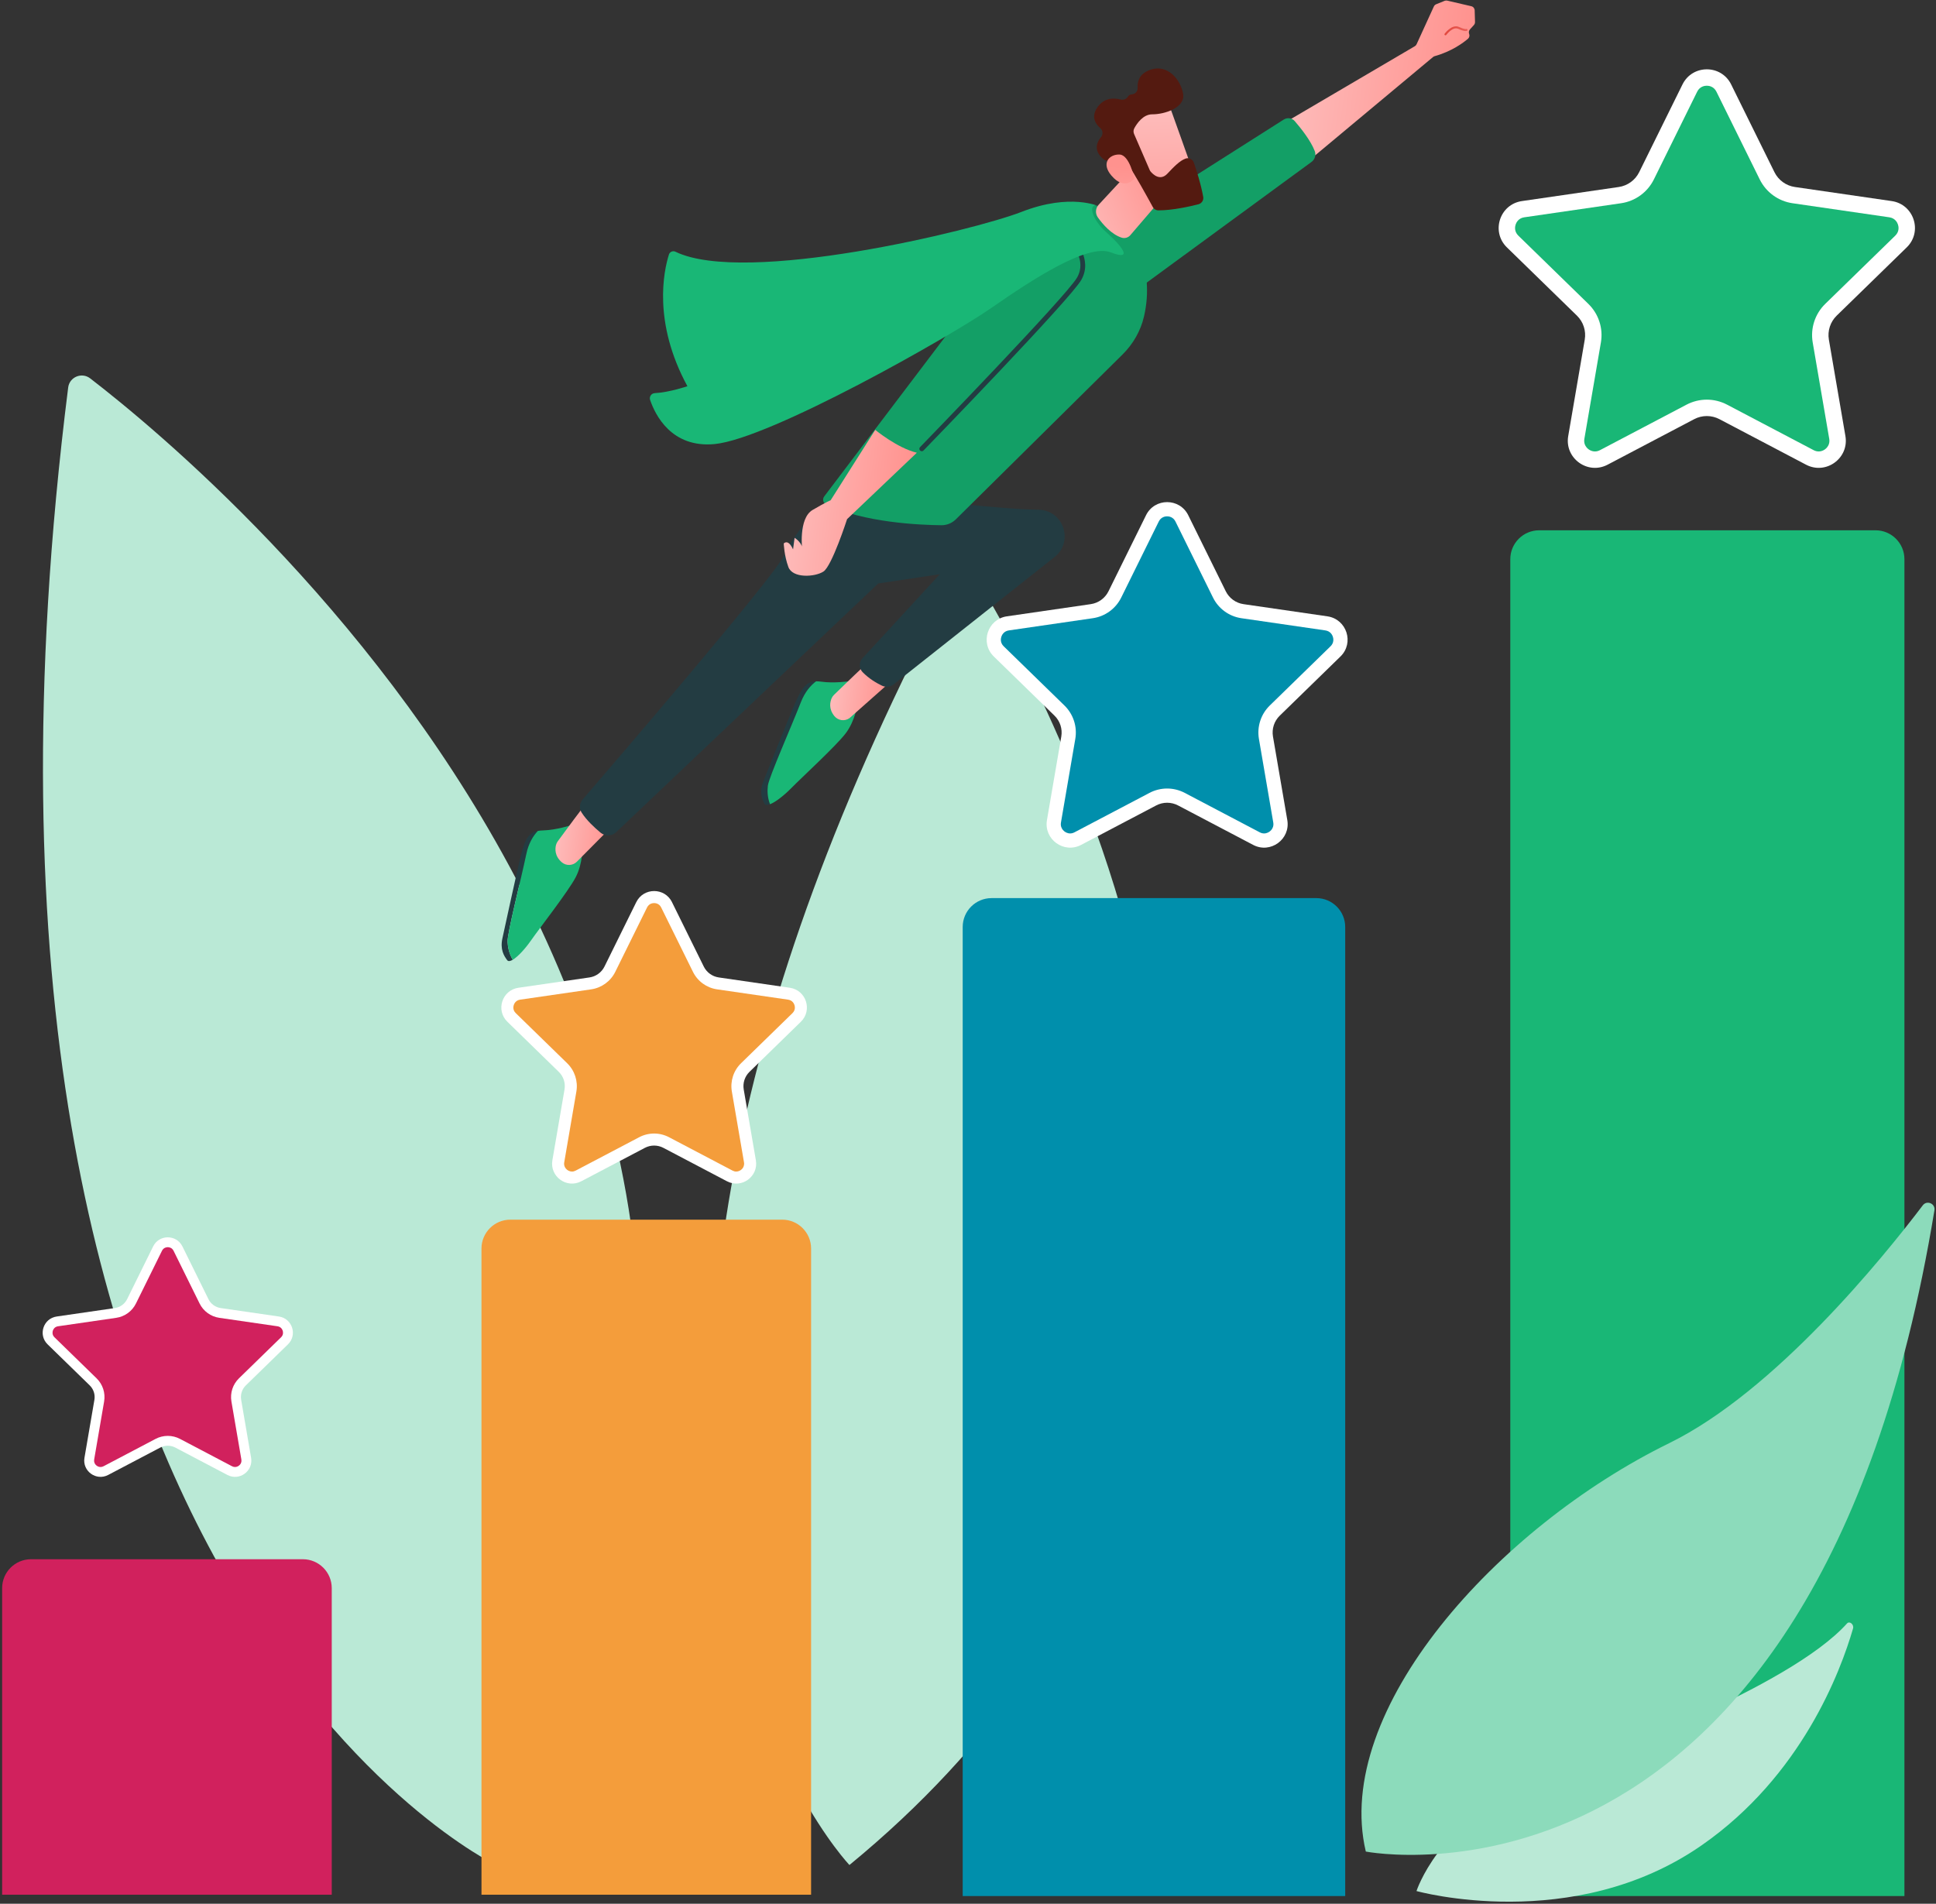
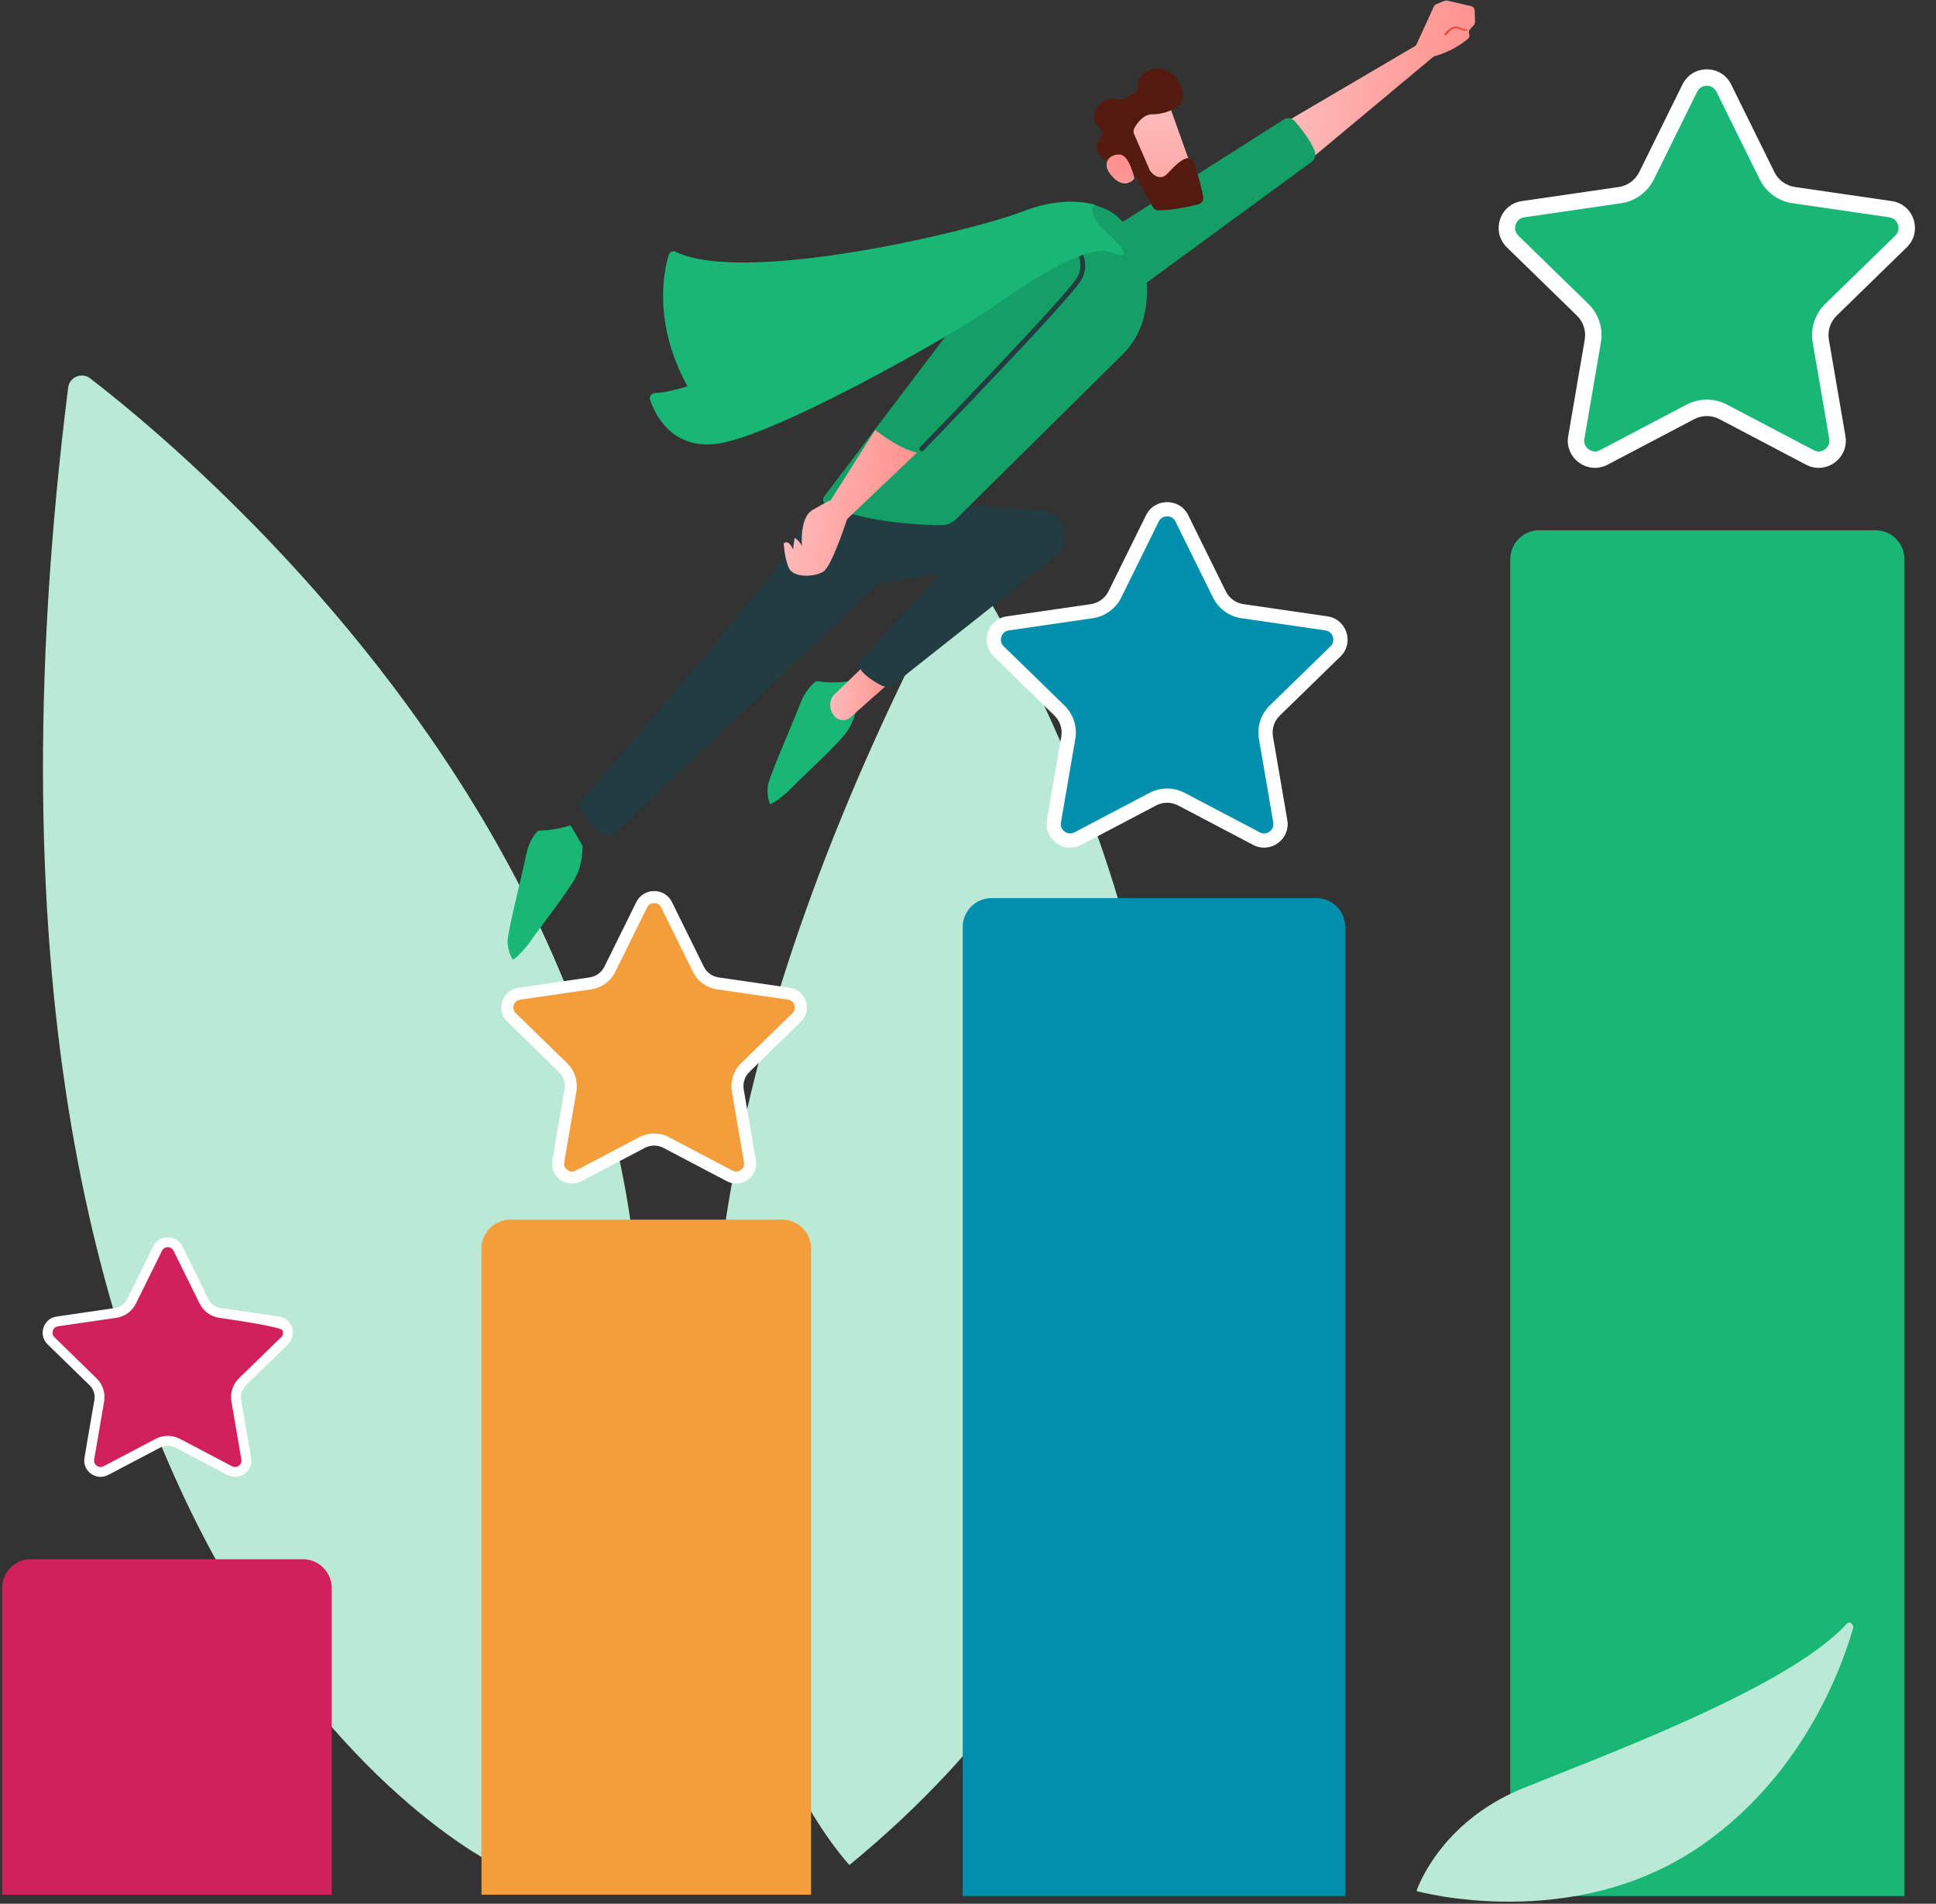
<svg xmlns="http://www.w3.org/2000/svg" width="363" height="357" viewBox="0 0 363 357" fill="none">
  <rect x="0" y="0" width="363" height="357" fill="#333333" stroke="none" />
  <path d="M16.907 70.953C41.009 89.501 176.861 203.16 93.103 349.798C93.103 349.798 -15.595 297.995 12.783 72.663C13.031 70.692 15.332 69.742 16.907 70.953Z" fill="#BAE9D6" />
  <path d="M182.835 108.029C196.211 129.797 268.878 259.656 159.27 349.734C159.27 349.734 89.424 276.559 179.087 108.139C179.871 106.666 181.961 106.607 182.835 108.031V108.029Z" fill="#BAE9D6" />
  <path d="M288.598 99.442H351.662C354.652 99.442 357.079 101.869 357.079 104.858V355.558H283.18V104.858C283.18 101.869 285.607 99.442 288.597 99.442H288.598Z" fill="#19B776" />
  <path d="M265.591 354.617C265.591 354.617 269.724 341.819 285.462 335.385C300.066 329.416 335.434 316.503 346.315 304.44C346.797 303.906 347.663 304.633 347.443 305.39C345.09 313.512 337.752 333.055 319.051 346.047C294.936 362.802 265.59 354.617 265.59 354.617H265.591Z" fill="#BAE9D6" />
-   <path d="M362.705 226.964C362.911 225.71 361.295 225.011 360.526 226.024C353.097 235.82 332.816 260.897 312.974 270.629C280.666 286.473 249.828 320.719 256.091 347.214C256.091 347.214 340.229 363.681 362.705 226.964Z" fill="#8CDBBB" />
  <path d="M185.923 168.417H246.812C249.801 168.417 252.228 170.844 252.228 173.834V355.558H180.505V173.834C180.505 170.844 182.932 168.417 185.921 168.417H185.923Z" fill="#008FAC" />
  <path d="M95.696 228.715H146.664C149.653 228.715 152.08 231.142 152.08 234.132V355.302H90.278V234.132C90.278 231.142 92.705 228.715 95.694 228.715H95.696Z" fill="#F49D3B" />
  <path d="M324.593 15.838L332.708 32.283C333.449 33.785 334.883 34.827 336.542 35.068L354.691 37.705C358.866 38.312 360.533 43.444 357.513 46.389L344.381 59.19C343.181 60.36 342.633 62.045 342.916 63.697L346.016 81.772C346.729 85.931 342.364 89.102 338.629 87.139L322.397 78.605C320.914 77.825 319.142 77.825 317.659 78.605L301.427 87.139C297.692 89.102 293.326 85.931 294.04 81.772L297.14 63.697C297.423 62.046 296.876 60.36 295.675 59.19L282.543 46.389C279.521 43.444 281.188 38.312 285.366 37.705L303.514 35.068C305.171 34.827 306.605 33.785 307.348 32.283L315.464 15.838C317.332 12.054 322.727 12.054 324.595 15.838H324.593Z" fill="white" />
  <path d="M340.998 84.659C340.682 84.659 340.366 84.578 340.059 84.417L323.827 75.883C322.66 75.269 321.345 74.945 320.027 74.945C318.708 74.945 317.393 75.269 316.226 75.883L299.994 84.417C299.688 84.578 299.373 84.659 299.055 84.659C298.472 84.659 297.889 84.381 297.495 83.914C297.228 83.598 296.938 83.059 297.069 82.291L300.169 64.217C300.623 61.568 299.745 58.865 297.819 56.988L284.688 44.188C283.878 43.398 284.062 42.48 284.177 42.121C284.293 41.763 284.685 40.912 285.804 40.749L303.952 38.111C306.612 37.725 308.912 36.054 310.102 33.643L318.218 17.199C318.717 16.184 319.649 16.074 320.025 16.074C320.402 16.074 321.332 16.184 321.833 17.199L329.949 33.643C331.139 36.054 333.437 37.724 336.099 38.111L354.247 40.749C355.366 40.911 355.757 41.762 355.874 42.121C355.99 42.479 356.174 43.398 355.363 44.188L342.231 56.988C340.306 58.865 339.428 61.568 339.882 64.217L342.982 82.291C343.113 83.059 342.822 83.597 342.556 83.914C342.162 84.381 341.579 84.659 340.996 84.659H340.998Z" fill="#19B776" />
  <path d="M222.795 96.619L229.832 110.877C230.475 112.179 231.717 113.083 233.155 113.292L248.89 115.578C252.511 116.105 253.957 120.554 251.337 123.108L239.951 134.207C238.911 135.222 238.435 136.682 238.682 138.115L241.37 153.786C241.989 157.393 238.204 160.143 234.966 158.439L220.892 151.041C219.605 150.364 218.069 150.364 216.783 151.041L202.709 158.439C199.47 160.141 195.685 157.391 196.304 153.786L198.993 138.115C199.238 136.682 198.763 135.222 197.724 134.207L186.338 123.108C183.718 120.554 185.164 116.105 188.785 115.578L204.519 113.292C205.957 113.083 207.2 112.179 207.843 110.877L214.88 96.619C216.499 93.338 221.177 93.338 222.797 96.619H222.795Z" fill="white" />
  <path d="M237.019 156.29C236.744 156.29 236.471 156.219 236.204 156.079L222.13 148.68C221.118 148.148 219.978 147.867 218.835 147.867C217.692 147.867 216.552 148.148 215.539 148.68L201.465 156.079C201.2 156.219 200.925 156.29 200.652 156.29C200.147 156.29 199.64 156.048 199.3 155.644C199.068 155.369 198.816 154.903 198.93 154.237L201.618 138.565C202.012 136.268 201.251 133.924 199.581 132.297L188.195 121.198C187.493 120.514 187.653 119.718 187.753 119.407C187.854 119.096 188.194 118.359 189.164 118.217L204.899 115.93C207.205 115.595 209.198 114.147 210.23 112.057L217.267 97.8C217.701 96.921 218.508 96.825 218.833 96.825C219.159 96.825 219.967 96.921 220.4 97.8L227.437 112.057C228.469 114.148 230.462 115.595 232.768 115.93L248.503 118.217C249.473 118.357 249.812 119.096 249.914 119.407C250.014 119.718 250.174 120.514 249.471 121.198L238.086 132.297C236.416 133.924 235.655 136.267 236.049 138.565L238.737 154.237C238.851 154.901 238.599 155.369 238.367 155.644C238.025 156.048 237.52 156.29 237.015 156.29H237.019Z" fill="#008FAC" />
  <path d="M125.997 169.177L131.955 181.248C132.499 182.351 133.551 183.117 134.77 183.294L148.092 185.229C151.157 185.674 152.382 189.441 150.164 191.604L140.524 201.001C139.644 201.86 139.242 203.097 139.449 204.308L141.725 217.575C142.249 220.628 139.045 222.957 136.303 221.515L124.388 215.252C123.299 214.679 121.998 214.679 120.909 215.252L108.994 221.515C106.252 222.957 103.047 220.628 103.571 217.575L105.847 204.308C106.055 203.095 105.653 201.858 104.772 201.001L95.133 191.604C92.915 189.442 94.138 185.675 97.204 185.229L110.527 183.294C111.744 183.117 112.797 182.351 113.341 181.248L119.299 169.177C120.67 166.398 124.632 166.398 126.003 169.177H125.997Z" fill="white" />
  <path d="M138.039 219.696C137.808 219.696 137.576 219.635 137.351 219.517L125.436 213.254C124.578 212.803 123.614 212.565 122.645 212.565C121.676 212.565 120.713 212.803 119.855 213.254L107.94 219.517C107.715 219.635 107.483 219.696 107.251 219.696C106.824 219.696 106.395 219.491 106.107 219.149C105.911 218.917 105.698 218.522 105.795 217.957L108.07 204.69C108.404 202.744 107.759 200.761 106.345 199.383L96.706 189.986C96.111 189.407 96.246 188.732 96.332 188.469C96.418 188.207 96.704 187.582 97.526 187.461L110.848 185.526C112.801 185.242 114.488 184.017 115.362 182.247L121.32 170.175C121.687 169.431 122.371 169.35 122.647 169.35C122.923 169.35 123.606 169.43 123.973 170.175L129.932 182.247C130.805 184.017 132.493 185.242 134.445 185.526L147.767 187.461C148.589 187.581 148.877 188.205 148.962 188.469C149.047 188.732 149.181 189.406 148.588 189.986L138.948 199.383C137.534 200.761 136.891 202.744 137.223 204.69L139.499 217.957C139.595 218.52 139.382 218.916 139.187 219.149C138.897 219.492 138.47 219.696 138.042 219.696H138.039Z" fill="#F49D3B" />
  <path d="M34.205 233.735L39.083 243.62C39.529 244.523 40.391 245.149 41.386 245.293L52.295 246.879C54.805 247.243 55.808 250.328 53.992 252.099L46.098 259.792C45.377 260.496 45.048 261.509 45.218 262.501L47.081 273.365C47.51 275.866 44.886 277.771 42.641 276.591L32.883 271.461C31.992 270.992 30.927 270.992 30.035 271.461L20.278 276.591C18.033 277.771 15.409 275.864 15.838 273.365L17.701 262.501C17.871 261.508 17.541 260.494 16.82 259.792L8.927 252.099C7.111 250.328 8.114 247.243 10.624 246.879L21.532 245.293C22.529 245.149 23.391 244.523 23.836 243.62L28.714 233.735C29.837 231.461 33.08 231.461 34.203 233.735H34.205Z" fill="white" />
-   <path d="M44.067 275.102C43.876 275.102 43.686 275.052 43.502 274.956L33.745 269.826C33.043 269.457 32.253 269.262 31.46 269.262C30.667 269.262 29.877 269.456 29.175 269.826L19.418 274.956C19.234 275.052 19.044 275.102 18.853 275.102C18.502 275.102 18.152 274.934 17.915 274.654C17.755 274.464 17.58 274.14 17.659 273.679L19.522 262.814C19.796 261.221 19.267 259.597 18.11 258.47L10.216 250.776C9.73 250.301 9.84 249.749 9.909 249.534C9.979 249.318 10.215 248.807 10.888 248.709L21.796 247.124C23.395 246.892 24.777 245.888 25.492 244.438L30.37 234.554C30.672 233.944 31.231 233.878 31.457 233.878C31.684 233.878 32.243 233.944 32.544 234.554L37.422 244.438C38.138 245.887 39.52 246.892 41.118 247.124L52.027 248.709C52.7 248.807 52.936 249.319 53.005 249.534C53.075 249.749 53.185 250.301 52.698 250.776L44.805 258.47C43.647 259.598 43.12 261.222 43.392 262.814L45.255 273.679C45.334 274.14 45.16 274.464 44.999 274.654C44.762 274.934 44.412 275.102 44.061 275.102H44.067Z" fill="#D1215D" />
+   <path d="M44.067 275.102C43.876 275.102 43.686 275.052 43.502 274.956L33.745 269.826C33.043 269.457 32.253 269.262 31.46 269.262C30.667 269.262 29.877 269.456 29.175 269.826L19.418 274.956C19.234 275.052 19.044 275.102 18.853 275.102C18.502 275.102 18.152 274.934 17.915 274.654C17.755 274.464 17.58 274.14 17.659 273.679L19.522 262.814C19.796 261.221 19.267 259.597 18.11 258.47L10.216 250.776C9.73 250.301 9.84 249.749 9.909 249.534C9.979 249.318 10.215 248.807 10.888 248.709L21.796 247.124C23.395 246.892 24.777 245.888 25.492 244.438L30.37 234.554C30.672 233.944 31.231 233.878 31.457 233.878C31.684 233.878 32.243 233.944 32.544 234.554L37.422 244.438C38.138 245.887 39.52 246.892 41.118 247.124C52.7 248.807 52.936 249.319 53.005 249.534C53.075 249.749 53.185 250.301 52.698 250.776L44.805 258.47C43.647 259.598 43.12 261.222 43.392 262.814L45.255 273.679C45.334 274.14 45.16 274.464 44.999 274.654C44.762 274.934 44.412 275.102 44.061 275.102H44.067Z" fill="#D1215D" />
  <path d="M5.819 292.394H56.786C59.776 292.394 62.203 294.821 62.203 297.811V355.302H0.4V297.811C0.4 294.821 2.827 292.394 5.817 292.394H5.819Z" fill="#D1215D" />
-   <path d="M98.681 160.166C99.113 158.101 99.988 156.723 100.847 155.818C99.227 156.12 98.489 157.197 97.718 160.238C96.801 163.854 94.715 173.697 94.22 175.871C93.726 178.044 94.491 179.242 95.095 180.052C95.294 180.319 95.671 180.257 96.142 179.978C95.417 178.747 95.219 177.563 95.168 176.602C95.089 175.088 97.675 164.978 98.68 160.166H98.681Z" fill="#233C42" />
  <path d="M109.223 158.626L106.987 154.77C106.987 154.77 104.233 155.661 101.866 155.72C101.489 155.73 101.154 155.762 100.847 155.82C99.988 156.723 99.113 158.1 98.682 160.167C97.677 164.979 95.09 175.089 95.169 176.604C95.22 177.565 95.417 178.748 96.144 179.979C97.104 179.413 98.465 177.928 99.553 176.37C101.174 174.049 106.54 167.17 107.935 164.521C109.33 161.872 109.223 158.629 109.223 158.629V158.626Z" fill="#19B776" />
-   <path d="M150.161 131.695C150.928 129.729 152.02 128.515 153.016 127.765C151.367 127.795 150.461 128.736 149.199 131.606C147.697 135.021 144.01 144.382 143.163 146.444C142.316 148.507 142.872 149.815 143.335 150.712C143.487 151.007 143.868 151.01 144.38 150.813C143.868 149.478 143.869 148.279 143.978 147.323C144.149 145.817 148.373 136.274 150.161 131.695Z" fill="#233C42" />
  <path d="M160.811 131.92L159.243 127.747C159.243 127.747 156.379 128.17 154.035 127.836C153.663 127.783 153.327 127.76 153.014 127.765C152.017 128.514 150.926 129.729 150.16 131.695C148.373 136.274 144.149 145.817 143.976 147.323C143.868 148.279 143.867 149.479 144.378 150.813C145.42 150.412 147.006 149.173 148.337 147.818C150.321 145.797 156.751 139.9 158.565 137.519C160.38 135.137 160.811 131.92 160.811 131.92Z" fill="#19B776" />
  <path d="M241.684 22.528L265.278 8.668C265.425 8.582 265.54 8.455 265.609 8.301L268.847 1.217C268.934 1.025 269.091 0.875 269.287 0.796L270.865 0.157C271.022 0.092 271.195 0.079 271.361 0.118L275.867 1.166C276.23 1.25 276.491 1.569 276.502 1.943L276.565 4.125C276.572 4.338 276.495 4.544 276.352 4.701L275.622 5.505C275.413 5.736 275.351 6.065 275.465 6.356C275.591 6.681 275.502 7.049 275.237 7.276C274.37 8.018 272.222 9.629 269.003 10.531C268.893 10.562 268.788 10.615 268.7 10.689L246.708 29.039C246.353 29.335 245.822 29.28 245.536 28.917L241.455 23.747C241.145 23.356 241.254 22.781 241.684 22.529V22.528Z" fill="url(#paint0_linear_85_8765)" />
  <path d="M206.904 43.891L240.711 22.415C241.376 21.993 242.25 22.117 242.764 22.712C243.897 24.022 245.765 26.36 246.517 28.33C246.797 29.065 246.548 29.897 245.914 30.361L210.44 56.342L206.904 43.889V43.891Z" fill="#139F66" />
-   <path d="M110.35 150.111C109.795 150.668 105.516 156.486 104.589 157.748C104.433 157.96 104.317 158.196 104.253 158.45C104.074 159.146 103.967 160.506 105.322 161.687C106.152 162.409 107.4 162.364 108.175 161.582L115.535 154.159L110.35 150.111Z" fill="url(#paint1_linear_85_8765)" />
  <path d="M163.332 123.709C162.693 124.167 157.509 129.197 156.388 130.287C156.199 130.471 156.046 130.684 155.939 130.924C155.648 131.581 155.317 132.903 156.457 134.293C157.156 135.143 158.395 135.305 159.288 134.663L167.058 127.777L163.331 123.709H163.332Z" fill="url(#paint2_linear_85_8765)" />
  <path d="M175.695 95.242C175.925 93.501 185.836 95.441 194.729 95.588C199.399 95.664 201.393 101.556 197.731 104.456L167.58 128.32C166.949 128.82 166.087 128.925 165.361 128.577C164.364 128.1 162.937 127.276 161.736 126.042C161.035 125.321 161.045 124.167 161.725 123.427L176.216 107.679L164.667 109.416L115.54 156.049C114.728 156.819 113.471 156.861 112.61 156.148C111.47 155.205 109.97 153.811 109.049 152.366C108.564 151.604 108.658 150.611 109.247 149.926C114.846 143.426 145.286 108.006 147.019 104.139C148.928 99.879 154.86 92.398 159.439 92.709C164.018 93.02 175.692 95.243 175.692 95.243L175.695 95.242Z" fill="#233C42" />
  <path d="M212.065 44.065C212.065 44.065 216.639 50.165 214.496 59.36C213.866 62.066 212.448 64.526 210.473 66.478L179.219 97.39C178.498 98.103 177.524 98.501 176.51 98.492C172.52 98.454 161.953 98.013 154.889 94.588C154.328 94.316 154.163 93.591 154.541 93.092L184.459 53.604L201.421 38.446C201.421 38.446 208.747 36.965 212.063 44.066L212.065 44.065Z" fill="#139F66" />
  <path d="M172.83 84.62C172.716 84.62 172.603 84.577 172.515 84.492C172.335 84.318 172.331 84.031 172.505 83.853C172.779 83.572 199.887 55.629 201.947 52.054C203.858 48.738 200.821 45.596 200.691 45.465C200.515 45.287 200.517 45.001 200.695 44.826C200.872 44.652 201.159 44.652 201.334 44.829C201.372 44.866 204.989 48.589 202.731 52.508C200.616 56.179 174.274 83.331 173.154 84.484C173.065 84.576 172.947 84.622 172.83 84.622V84.62Z" fill="#233C42" />
  <path d="M164.107 80.611C164.107 80.611 168.236 84.025 171.909 84.898L158.827 97.352C158.827 97.352 155.988 106.154 154.391 107.185C152.793 108.215 148.608 108.493 147.815 106.315C147.021 104.137 146.954 101.915 146.954 101.915C146.954 101.915 147.753 100.959 148.699 103.02L148.986 100.853C148.986 100.853 150.633 101.851 150.424 103.248C150.424 103.248 149.648 97.22 152.358 95.632C155.068 94.044 155.74 93.821 155.74 93.821L164.107 80.61V80.611Z" fill="url(#paint3_linear_85_8765)" />
  <path d="M122.754 73.726C122.117 73.761 121.692 74.401 121.898 75.007C122.847 77.788 125.898 84.048 133.994 83.273C144.36 82.28 178.117 63.147 185.903 57.729C193.689 52.311 203.934 45.633 208.29 47.329C212.645 49.026 210.276 46.06 207.435 43.554C204.593 41.048 203.842 37.822 206.088 38.704C206.088 38.704 200.73 36.146 191.554 39.727C182.589 43.226 139.702 53.57 126.645 47.203C126.162 46.968 125.583 47.222 125.423 47.735C124.467 50.775 122.354 60.408 128.888 72.425C128.888 72.425 125.57 73.572 122.754 73.726Z" fill="#19B776" />
-   <path d="M215.474 28.175L206.006 38.383C205.391 39.046 205.329 40.048 205.856 40.784C206.779 42.073 208.377 43.929 210.282 44.558C210.873 44.752 211.525 44.579 211.931 44.108L217.035 38.157C217.035 38.157 219.201 28.035 215.474 28.176V28.175Z" fill="url(#paint4_linear_85_8765)" />
  <path d="M218.97 19.059C219.111 19.232 224.029 33.161 224.029 33.161L216.017 35.8L209.394 23.291C209.394 23.291 216.606 16.16 218.97 19.059Z" fill="url(#paint5_linear_85_8765)" />
  <path d="M212.636 25.116L215.564 31.875C215.608 31.978 215.664 32.072 215.735 32.159C216.128 32.635 217.498 34.047 218.898 32.556C220.092 31.284 221.207 30.133 222.29 29.74C222.923 29.511 223.618 29.853 223.841 30.488C224.297 31.796 225.165 34.456 225.604 36.926C225.714 37.545 225.323 38.143 224.714 38.301C223.107 38.716 219.946 39.436 217.222 39.451C216.774 39.453 216.364 39.211 216.149 38.817C215.207 37.088 212.547 32.253 211.586 31.004C210.694 29.843 208.744 29.979 207.857 30.111C207.52 30.162 207.18 30.071 206.913 29.858C206.115 29.22 204.773 27.719 206.45 25.698C206.866 25.196 206.787 24.442 206.294 24.016C205.41 23.251 204.517 21.915 205.774 20.111C207.047 18.285 208.882 18.348 210.095 18.661C210.632 18.8 211.223 18.587 211.501 18.106C211.624 17.893 211.833 17.724 212.185 17.7C212.849 17.655 213.351 17.12 213.31 16.455C213.239 15.316 213.594 13.897 215.494 13.157C218.98 11.801 221.442 15.088 221.84 17.641C222.238 20.194 218.375 21.45 216.052 21.438C214.344 21.428 213.181 23.139 212.685 24.047C212.504 24.377 212.487 24.77 212.636 25.114V25.116Z" fill="#541A10" />
  <path d="M212.693 33.49C212.693 33.49 211.807 29.07 209.938 28.982C208.067 28.892 206.368 30.541 208.386 32.916C210.896 35.87 212.693 33.49 212.693 33.49Z" fill="url(#paint6_linear_85_8765)" />
  <path d="M270.998 6.625C270.967 6.621 270.938 6.609 270.911 6.591C270.827 6.529 270.808 6.41 270.871 6.325C270.927 6.249 272.262 4.462 273.563 5.057C274.582 5.524 274.894 5.441 274.898 5.441C274.992 5.395 275.098 5.437 275.145 5.53C275.191 5.624 275.145 5.742 275.049 5.788C274.958 5.832 274.571 5.937 273.405 5.402C272.383 4.931 271.19 6.533 271.178 6.549C271.135 6.607 271.067 6.633 271 6.625H270.998Z" fill="url(#paint7_linear_85_8765)" />
  <defs>
    <linearGradient id="paint0_linear_85_8765" x1="242.67" y1="12.549" x2="274.881" y2="16.813" gradientUnits="userSpaceOnUse">
      <stop stop-color="#FEBBBA" />
      <stop offset="1" stop-color="#FF928E" />
    </linearGradient>
    <linearGradient id="paint1_linear_85_8765" x1="104.587" y1="155.639" x2="115.139" y2="157.036" gradientUnits="userSpaceOnUse">
      <stop stop-color="#FEBBBA" />
      <stop offset="1" stop-color="#FF928E" />
    </linearGradient>
    <linearGradient id="paint2_linear_85_8765" x1="156.072" y1="128.777" x2="166.725" y2="130.187" gradientUnits="userSpaceOnUse">
      <stop stop-color="#FEBBBA" />
      <stop offset="1" stop-color="#FF928E" />
    </linearGradient>
    <linearGradient id="paint3_linear_85_8765" x1="148.114" y1="93.055" x2="170.425" y2="96.008" gradientUnits="userSpaceOnUse">
      <stop stop-color="#FEBBBA" />
      <stop offset="1" stop-color="#FF928E" />
    </linearGradient>
    <linearGradient id="paint4_linear_85_8765" x1="201.798" y1="41.194" x2="219.508" y2="33.841" gradientUnits="userSpaceOnUse">
      <stop stop-color="#FEBBBA" />
      <stop offset="1" stop-color="#FF928E" />
    </linearGradient>
    <linearGradient id="paint5_linear_85_8765" x1="216.469" y1="21.245" x2="217.5" y2="49.33" gradientUnits="userSpaceOnUse">
      <stop stop-color="#FEBBBA" />
      <stop offset="1" stop-color="#FF928E" />
    </linearGradient>
    <linearGradient id="paint6_linear_85_8765" x1="208.45" y1="50.69" x2="210.174" y2="31.292" gradientUnits="userSpaceOnUse">
      <stop stop-color="#FEBBBA" />
      <stop offset="1" stop-color="#FF928E" />
    </linearGradient>
    <linearGradient id="paint7_linear_85_8765" x1="270.922" y1="5.637" x2="275.071" y2="6.187" gradientUnits="userSpaceOnUse">
      <stop stop-color="#E1473D" />
      <stop offset="1" stop-color="#E9605A" />
    </linearGradient>
  </defs>
</svg>